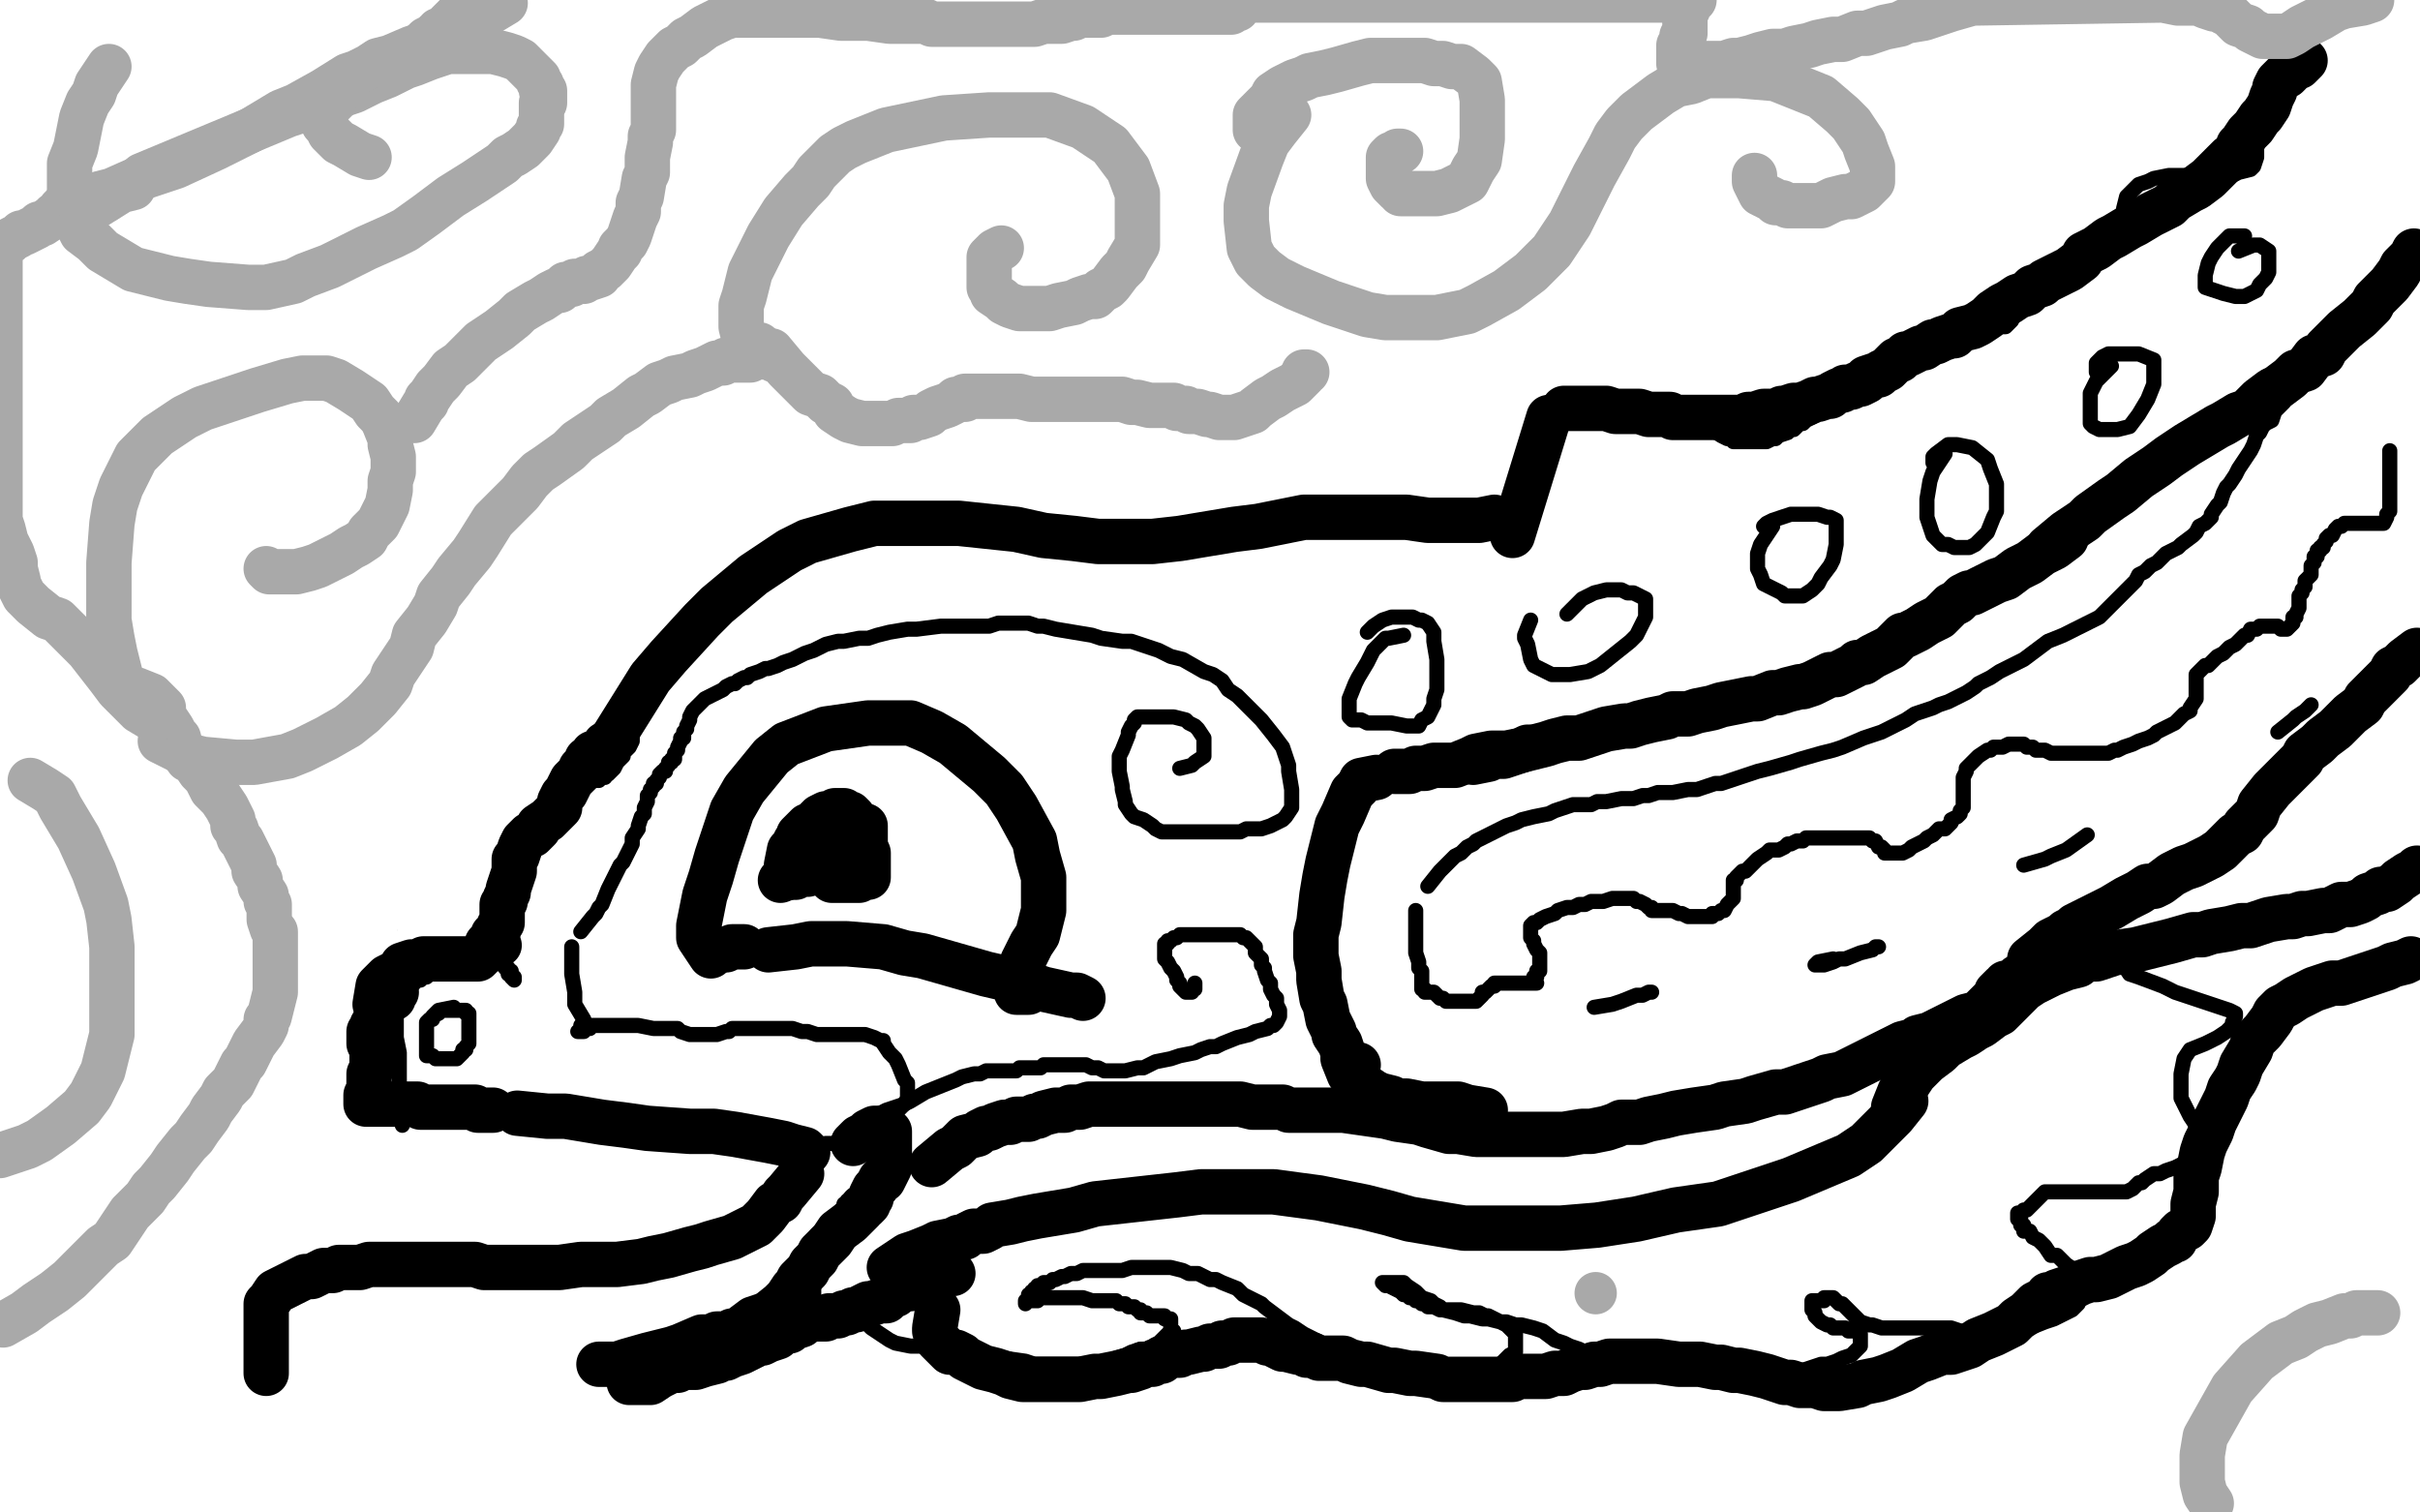
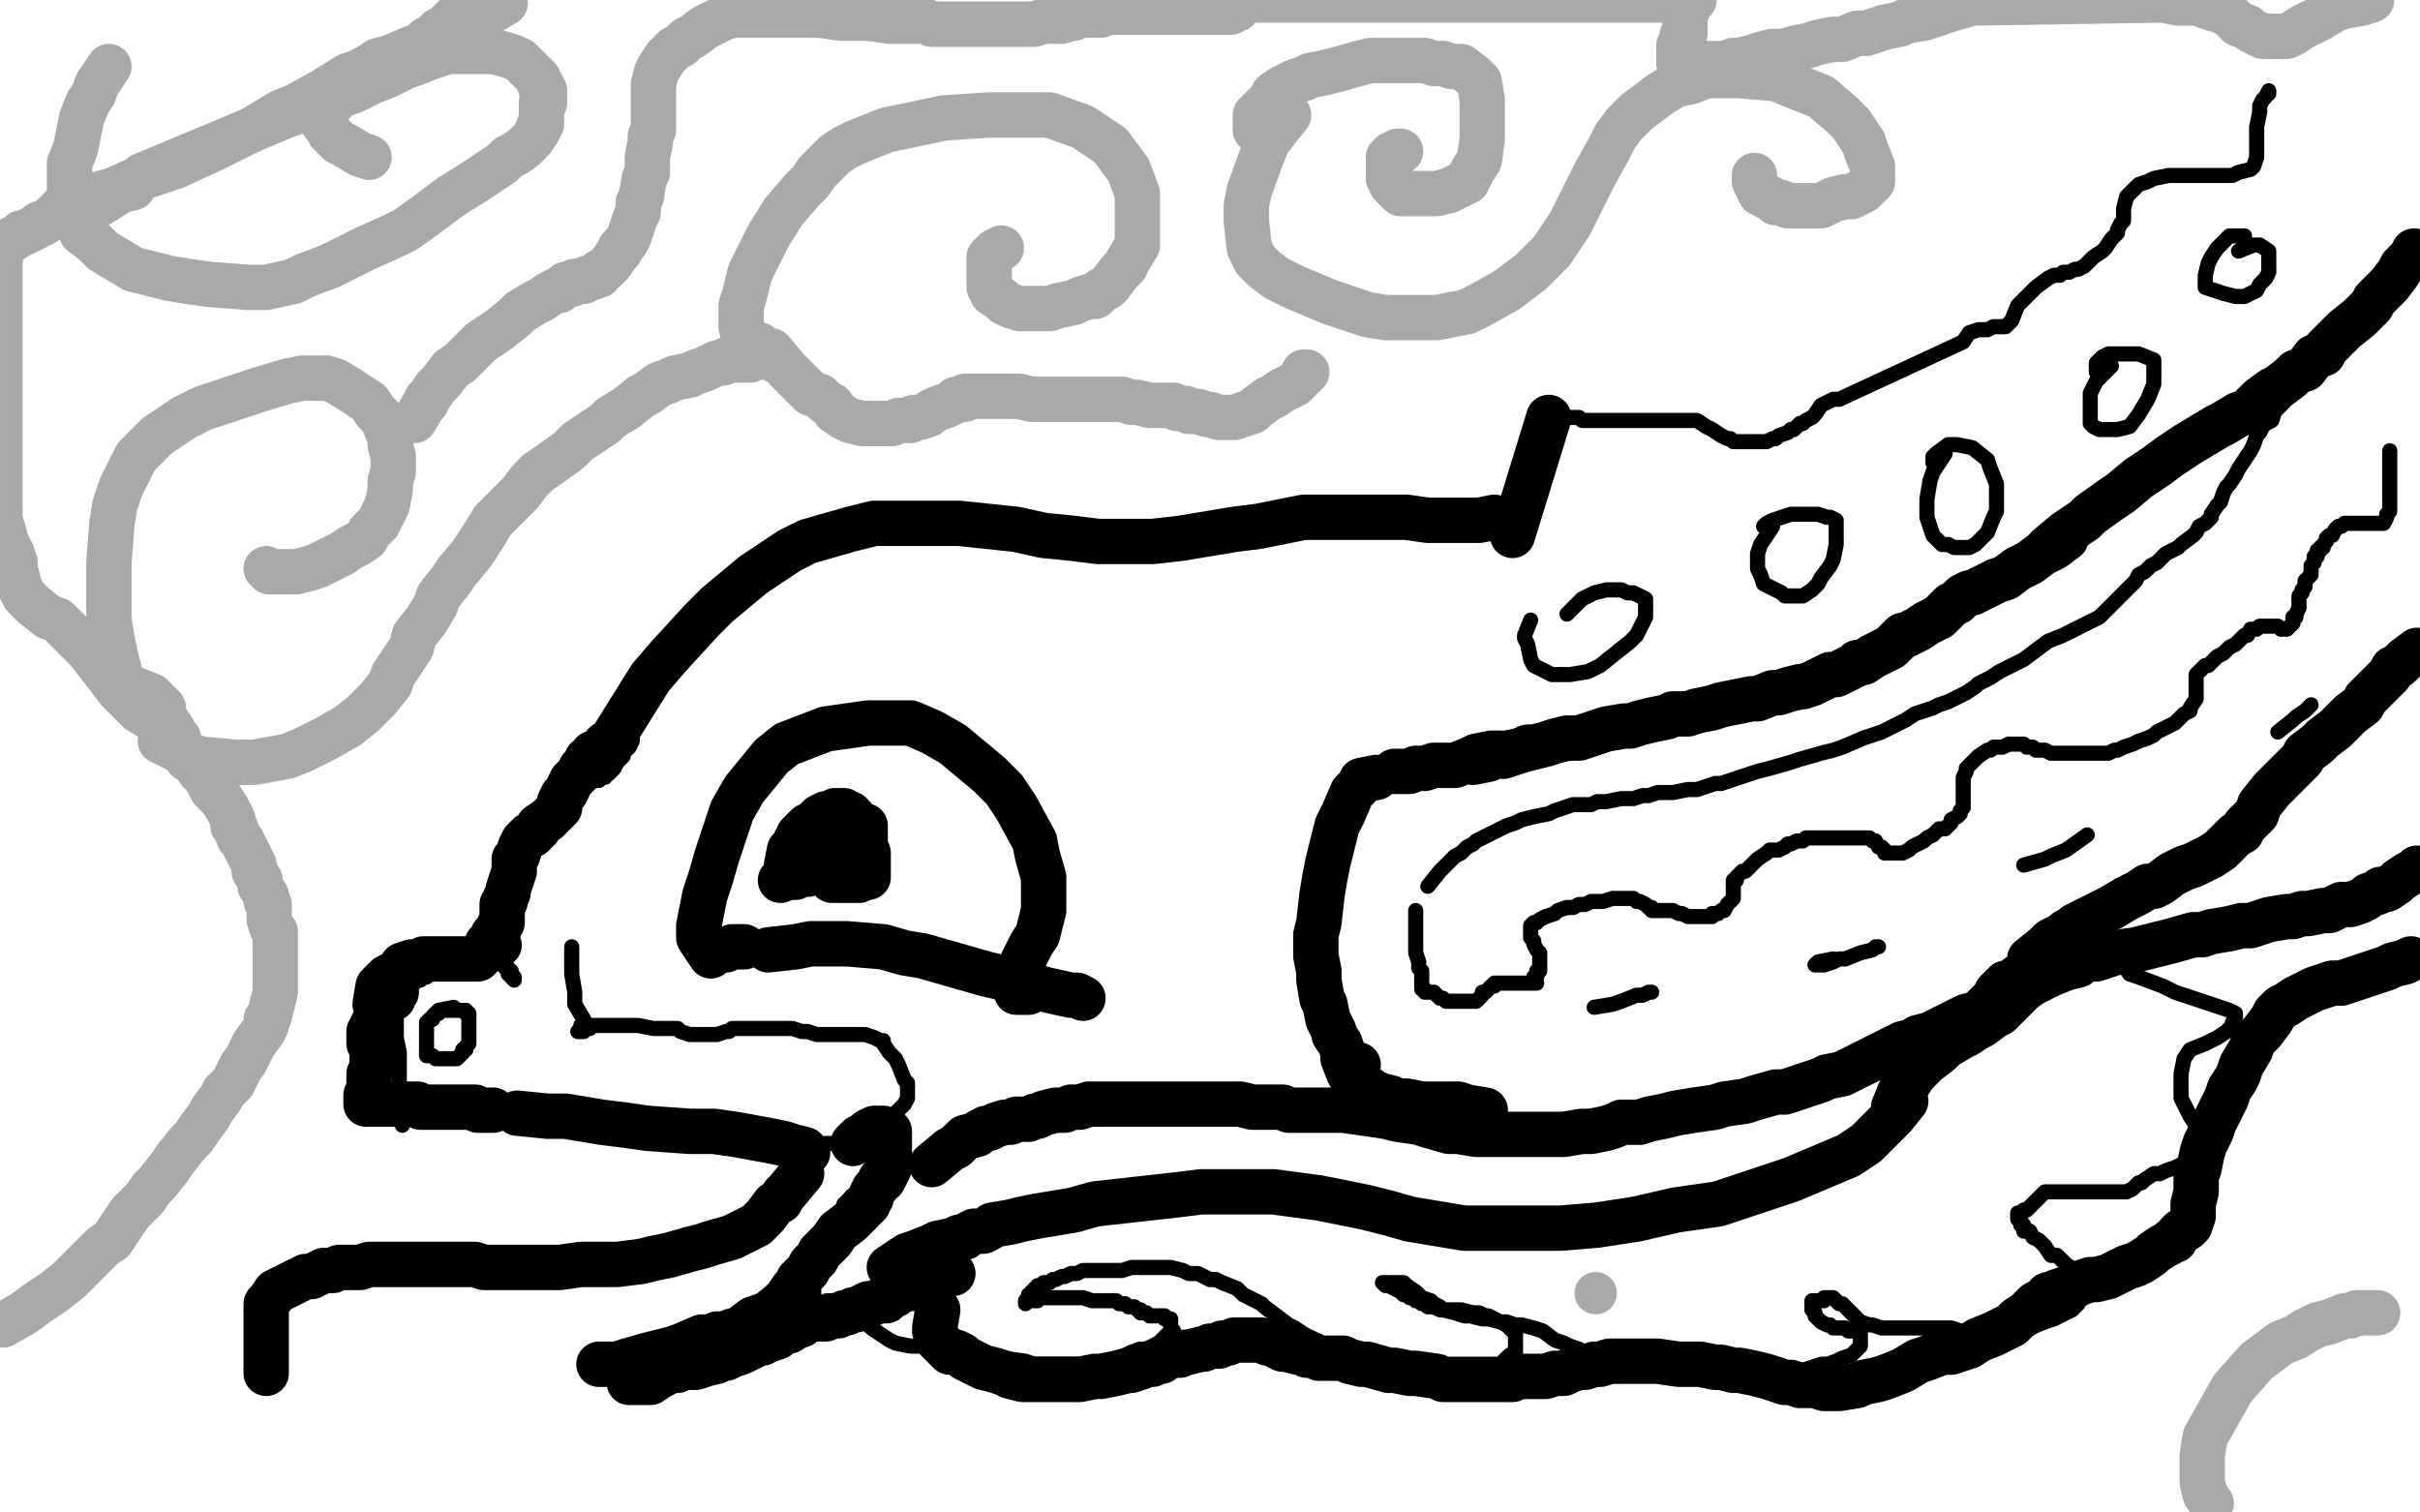
<svg xmlns="http://www.w3.org/2000/svg" width="800" height="500" version="1.1" style="stroke-antialiasing: false">
  <desc>This SVG has been created on https://colorillo.com/</desc>
  <rect x="0" y="0" width="800" height="500" style="fill: rgb(255,255,255); stroke-width:0" />
  <polyline points="235,316 231,310 231,310 231,306 231,306 233,296 233,296 235,290 235,290 237,283 237,283 242,268 242,268 246,261 246,261 255,250 255,250 260,246 260,246 273,241 287,239 301,239 308,242 315,246 327,256 332,261 336,267 342,278 343,283 345,290 345,293 345,301 343,309 341,312 338,318 337,321 336,325 336,327 336,328 337,328 340,328" style="fill: none; stroke: #000000; stroke-width: 15; stroke-linejoin: round; stroke-linecap: round; stroke-antialiasing: false; stroke-antialias: 0; opacity: 1.0" />
  <polyline points="171,368 181,369 181,369 187,369 187,369 193,370 193,370 199,371 199,371 207,372 207,372 214,373 214,373 228,374 228,374 236,374 236,374 243,375 243,375 254,377 259,378 262,379 266,380 267,381 266,382" style="fill: none; stroke: #000000; stroke-width: 15; stroke-linejoin: round; stroke-linecap: round; stroke-antialiasing: false; stroke-antialias: 0; opacity: 1.0" />
  <polyline points="198,451 204,451 204,451 207,450 207,450 214,448 214,448 218,447 218,447 222,446 222,446 225,445 225,445 232,442 232,442 235,442 235,442 237,441 237,441 239,441 241,441 242,441 241,441 242,440 243,440 245,439 249,436 252,435 257,434 259,433 259,434 259,435 258,436 257,437 258,437 259,437" style="fill: none; stroke: #000000; stroke-width: 15; stroke-linejoin: round; stroke-linecap: round; stroke-antialiasing: false; stroke-antialias: 0; opacity: 1.0" />
  <polyline points="294,419 300,415 300,415 303,414 303,414 308,412 308,412 310,411 310,411 315,410 315,410 317,409 317,409 319,409 319,409 320,408 320,408 322,407 325,407 327,406 328,405 334,404 338,403 343,402 355,400 362,398 380,396 389,395 397,394 413,394 421,394 436,396 451,399 459,401 466,403 484,406 493,406 516,406 528,405 541,403 554,400 568,398 592,390 611,382 617,378 626,369 630,364" style="fill: none; stroke: #000000; stroke-width: 15; stroke-linejoin: round; stroke-linecap: round; stroke-antialiasing: false; stroke-antialias: 0; opacity: 1.0" />
  <polyline points="200,248 210,232 210,232 215,224 215,224 221,217 221,217 232,205 232,205 237,200 237,200 249,190 249,190 261,182 261,182 267,179 267,179 281,175 281,175 289,173 308,173 317,173 336,175 345,177 355,178 363,179 381,179 390,178 408,175 416,174 431,171 438,171 445,171 452,171 465,171 472,172 478,172 489,172 494,171" style="fill: none; stroke: #000000; stroke-width: 15; stroke-linejoin: round; stroke-linecap: round; stroke-antialiasing: false; stroke-antialias: 0; opacity: 1.0" />
  <polyline points="254,314 263,313 263,313 268,312 268,312 280,312 280,312 292,313 292,313 299,315 299,315 305,316 305,316 319,320 319,320 326,322 326,322 339,325 345,327 354,329 356,329 358,330" style="fill: none; stroke: #000000; stroke-width: 15; stroke-linejoin: round; stroke-linecap: round; stroke-antialiasing: false; stroke-antialias: 0; opacity: 1.0" />
  <polyline points="234,313 239,314 239,314 240,314 240,314 242,313 242,313 244,313 244,313 245,313 245,313 246,313 246,313" style="fill: none; stroke: #000000; stroke-width: 15; stroke-linejoin: round; stroke-linecap: round; stroke-antialiasing: false; stroke-antialias: 0; opacity: 1.0" />
  <polyline points="258,291 263,289 263,289 265,287 265,287 270,284 270,284 273,283 273,283 279,281 279,281 281,280 281,280 284,280 284,280 285,280 285,280 287,282 287,284 287,285 287,288 287,289 287,290 286,290 285,290 284,291 282,291 280,291 279,291 275,291 275,290 274,288 274,287 274,285 275,283 277,281 279,280 282,279 283,278 284,278 282,279 280,281 279,282 275,283 274,284 272,284 270,283 270,282 269,280 269,278 270,277 270,276 270,277 270,278 269,279" style="fill: none; stroke: #000000; stroke-width: 15; stroke-linejoin: round; stroke-linecap: round; stroke-antialiasing: false; stroke-antialias: 0; opacity: 1.0" />
-   <polyline points="192,308 196,303 196,303 197,302 197,302 198,300 198,300 199,299 199,299 201,294 201,294 202,292 202,292 204,288 204,288 205,286 205,286 206,285 206,285 207,283 207,283 209,279 209,277 211,274 211,273 212,270 213,269 213,268 213,267 214,265 214,264 214,263 215,262 215,261 216,260 216,259 217,259 217,258 218,257 218,256 219,255 220,255 220,254 221,253 221,252 222,252 222,251 223,251 223,250 223,249 224,248 224,247 225,245 225,244 226,244 226,242 227,241 227,240 228,238 228,237 229,235 230,234 231,233 232,232 233,231 235,230 237,229 239,228 240,227 242,226 243,226 244,225 246,224 247,224 248,223 251,222 253,221 254,221 257,220 259,219 262,218 264,217 266,216 269,215 271,214 273,213 277,212 279,212 284,211 287,211 290,210 294,209 300,208 303,208 311,207 314,207 318,207 327,207 330,206 334,206 340,206 343,207 345,207 349,208 355,209 361,210 364,211 371,212 374,212 380,214 383,215 387,217 391,218 398,222 401,223 404,225 406,228 409,230 413,234 417,238 421,243 424,247 425,250 426,253 426,255 427,261 427,265 427,267 425,270 424,271 420,273 417,274 415,274 412,274 410,275 404,275 400,275 398,275 394,275 393,275 390,275 387,275 386,275 384,275 382,274 381,273 378,271 375,270 374,269 372,266 372,265 371,261 371,260 370,255 370,250 371,248 373,243 373,242 374,240 375,239 375,238 376,237 379,237 381,237 386,237 388,237 392,238 393,239 395,240 396,241 398,244 398,245 398,247 398,248 398,250 395,252 394,253 390,254" style="fill: none; stroke: #000000; stroke-width: 5; stroke-linejoin: round; stroke-linecap: round; stroke-antialiasing: false; stroke-antialias: 0; opacity: 1.0" />
  <polyline points="174,369 169,368 169,368 168,367 168,367 166,367 166,367 161,366 161,366 158,366 158,366 155,366 155,366 150,366 150,366 147,366 147,366 144,366 142,366 141,366 139,366 138,366 137,367 136,368 135,368 134,370 133,370 133,371 133,372 133,371 135,370" style="fill: none; stroke: #000000; stroke-width: 5; stroke-linejoin: round; stroke-linecap: round; stroke-antialiasing: false; stroke-antialias: 0; opacity: 1.0" />
  <polyline points="266,380 271,379 271,379 273,378 273,378 275,378 275,378 279,378 279,378 281,378 281,378 285,378 285,378 288,379 288,379 290,380 290,381 291,382 292,382 292,383 292,384 292,383 291,383" style="fill: none; stroke: #000000; stroke-width: 5; stroke-linejoin: round; stroke-linecap: round; stroke-antialiasing: false; stroke-antialias: 0; opacity: 1.0" />
  <polyline points="240,445 246,442 246,442 247,442 247,442 249,441 249,441 252,439 252,439 254,439 254,439 257,438 257,438 259,437 259,437 260,437 260,437 260,436 260,436 261,436 262,435 263,435 263,434 264,433 265,432 266,431 268,430 268,429 269,428 269,427 269,426 269,425 269,424 269,423 269,422 269,421 269,420 269,419 269,417 270,416 271,414 271,413 272,412 273,411 273,410 275,408 276,406 277,405 278,404 278,403 279,402 279,401 279,400 279,399 279,398 280,398 280,397 281,397" style="fill: none; stroke: #000000; stroke-width: 5; stroke-linejoin: round; stroke-linecap: round; stroke-antialiasing: false; stroke-antialias: 0; opacity: 1.0" />
  <polyline points="286,381 291,381 291,381 292,381 292,381 293,381 293,381 293,380 293,380 293,381 293,382 290,386 288,389 286,391 282,396 280,398 276,402 272,406 270,408" style="fill: none; stroke: #000000; stroke-width: 5; stroke-linejoin: round; stroke-linecap: round; stroke-antialiasing: false; stroke-antialias: 0; opacity: 1.0" />
  <polyline points="132,367 132,362 132,362 132,360 132,360 132,358 132,358 132,354 132,354 132,351 132,351 132,348 132,348 131,343 131,343 131,340 131,340 131,335 131,333 130,330 130,325 129,324 129,322 129,320 129,319 129,317 129,316 129,315 129,313 129,312 129,311 129,310 129,309 129,308" style="fill: none; stroke: #000000; stroke-width: 5; stroke-linejoin: round; stroke-linecap: round; stroke-antialiasing: false; stroke-antialias: 0; opacity: 1.0" />
  <polyline points="128,298 123,301 123,301 122,303 122,303 121,306 121,306 119,309 119,309 117,316 117,316 115,322 115,322 115,326 115,326 114,329 114,330 113,330 113,328 114,325 117,319 121,312 123,309 125,306 127,304 129,302 130,301 130,304 129,307 128,310 125,317 124,318 124,320 126,319 128,317 132,311 134,309 136,305 136,304 136,306 134,309 132,314 129,325 127,330 125,336 125,338 125,339 126,339 127,338 130,332 132,328 134,324 138,310 139,308 138,309 137,311 134,318 132,326 131,329 130,332 130,334 131,332 133,326 135,323 135,320 136,317 136,314 136,313 135,313 132,317 130,320 126,326 125,328 126,328 127,326 128,324 131,319 132,317 132,316 130,317 128,320 125,327 124,330 122,332 122,331 124,328 126,325 127,321 132,313 133,311 134,310 133,310 132,310 131,311 128,315 126,317 124,319 126,318 128,316 129,313 132,310 132,311 131,313 129,316 128,320 125,326 124,329" style="fill: none; stroke: #ffffff; stroke-width: 5; stroke-linejoin: round; stroke-linecap: round; stroke-antialiasing: false; stroke-antialias: 0; opacity: 1.0" />
  <polyline points="127,344 128,339 128,339 128,338 128,338 128,337 128,337 129,334 129,334 130,333 130,333 132,331 132,331 132,330 132,330 133,329 133,329 135,327 136,326 137,325 138,324 139,324 140,323 141,323 142,322 144,321 146,320 147,320 148,319 149,319 150,319 153,318 154,318 156,318 158,318 159,318 161,318 162,318 163,318 165,318 166,318 166,319 167,319 168,320 168,321 169,321 169,322 169,323 170,323 170,324 169,323 169,322 168,322 168,321 167,320 167,319 167,318 167,317 166,315 166,314 166,313 166,312 166,310 165,308 165,306 165,305 165,304 165,303 165,302 165,301 165,299 165,298 165,296 165,295 165,293 165,292 165,291 166,289 167,288 167,287 167,286 167,285 168,282 169,280 170,278 172,276 172,275 173,274 175,272 176,271 177,269 178,268 179,267 180,266 181,265 182,264 183,263 185,262 186,261 187,261 188,261 190,260 191,260 192,259 193,259 194,259 195,258 196,258 197,258 198,258 199,257 200,257 200,256 201,256 202,255 203,254 204,252 205,251 206,250 206,249 208,247 209,245 209,244" style="fill: none; stroke: #000000; stroke-width: 5; stroke-linejoin: round; stroke-linecap: round; stroke-antialiasing: false; stroke-antialias: 0; opacity: 1.0" />
  <polyline points="150,333 145,334 145,334 145,335 145,335 143,336 143,336 143,337 143,337 142,337 142,337 141,338 141,338 141,339 141,339 141,342 141,342 141,343 141,344 141,346 141,347 141,348 141,349 142,349 143,349 144,350 145,350 146,350 147,350 148,350 149,350 150,350 151,350 152,349 153,348 153,347 154,347 154,346 155,345 155,344 155,343 155,342 155,341 155,339 155,338 155,337 155,336 155,335 154,335 154,334 153,334 152,334 150,334 149,334 148,334 146,334 145,334 143,336" style="fill: none; stroke: #000000; stroke-width: 5; stroke-linejoin: round; stroke-linecap: round; stroke-antialiasing: false; stroke-antialias: 0; opacity: 1.0" />
  <polyline points="280,375 285,373 285,373 286,373 286,373 288,372 288,372 292,371 292,371 293,370 293,370 296,368 296,368 297,367 297,367 299,365 300,363 300,362 300,358 299,357 297,352 296,350 294,348 292,345 292,344 291,344 289,343 286,342 285,342 284,342 280,342 279,342 277,342 275,342 271,342 270,342 267,341 265,341 262,340 258,340 256,340 253,340 251,340 248,340 246,340 242,340 241,341 240,341 237,342 236,342 235,342 234,342 233,342 231,342 229,342 228,342 225,341 224,340 221,340 219,340 218,340 216,340 211,339 208,339 202,339 200,339 197,339 196,339 194,339 193,339 192,339 192,340 192,341 191,341 192,341 193,341 193,340 194,340 195,340" style="fill: none; stroke: #000000; stroke-width: 5; stroke-linejoin: round; stroke-linecap: round; stroke-antialiasing: false; stroke-antialias: 0; opacity: 1.0" />
  <polyline points="193,337 190,332 190,332 190,330 190,330 190,328 190,328 189,322 189,322 189,318 189,318 189,316 189,316 189,314 189,314 189,313 189,313" style="fill: none; stroke: #000000; stroke-width: 5; stroke-linejoin: round; stroke-linecap: round; stroke-antialiasing: false; stroke-antialias: 0; opacity: 1.0" />
-   <polyline points="286,371 291,368 291,368 293,367 293,367 296,366 296,366 299,365 299,365 301,364 301,364 306,361 306,361 311,359 311,359 316,357 318,356 322,355 324,355 326,354 327,354 328,354 331,354 332,354 334,354 336,354 337,353 339,353 340,353 342,353 343,353 344,353 345,352 347,352 349,352 350,352 351,352 352,352 353,352 354,352 355,352 356,352 358,352 359,352 361,353 362,353 363,353 365,354 367,354 371,354 372,354 376,353 378,353 382,351 387,350 390,349 395,348 397,347 400,346 402,346 404,345 409,343 413,342 415,341 419,340 420,339 421,339 422,338 423,336 423,334 422,332 422,330 421,329 420,327 420,325 419,324 418,321 418,320 417,319 417,317 416,316 415,315 415,314 415,313 414,312 413,311 412,310 411,310 410,309 409,309 408,309 407,309 404,309 403,309 400,309 399,309 398,309 396,309 395,309 393,309 390,309 389,310 388,310 387,311 386,311 386,312 385,312 385,313 385,314 385,315 385,316 385,317 386,318 387,320 388,321 389,323 389,324 390,325 390,326 391,327 392,328 393,328 394,328 394,327 395,327 395,326 395,325" style="fill: none; stroke: #000000; stroke-width: 5; stroke-linejoin: round; stroke-linecap: round; stroke-antialiasing: false; stroke-antialias: 0; opacity: 1.0" />
  <polyline points="260,439 265,437 265,437 266,437 266,437 267,436 267,436 269,436 269,436 271,435 271,435 273,435 273,435 276,434 276,434 277,434 277,434 279,434 280,434 281,434 286,437 287,438 288,439 291,441 294,443 296,444 301,445 304,445 306,445 312,445 317,447 320,447 323,448 326,448 329,449 332,449 339,450 342,451 345,451 351,451 354,451 360,451 363,451 366,450 372,448 374,447 377,446 379,446 382,445 384,443 386,441 387,441 387,440 388,440 387,440 387,439 387,438 387,437 387,436 386,436 385,436 385,435 384,435 383,435 382,435 381,435 380,435 379,434 378,434 377,434 377,433 376,433 375,432 374,432 373,432 372,431 371,431 370,431 369,430 367,430 365,430 362,430 361,430 358,429 356,429 354,429 352,429 351,429 348,429 347,429 346,429 345,429 344,429 343,430 341,430 340,430 339,430 339,431 339,430 340,430 340,429 340,428 341,428 341,427 342,427 342,426 343,426 343,425 344,425 345,424 346,424 347,424 348,423 349,423 351,422 352,422 354,421 355,421 356,421 358,420 359,420 360,420 362,420 364,420 366,420 367,420 370,420 371,420 374,419 376,419 378,419 379,419 381,419 382,419 385,419 387,419 391,420 393,421 396,421 400,423 402,423 404,424 409,426 411,428 413,429 417,431 418,432 422,435 426,438 428,439 431,441 435,443 437,444 440,445 444,446 446,446 449,447 451,447 456,449 461,450 463,451 468,453 470,454 474,455 479,455 481,455 483,455 488,455 490,454 493,453 494,452 496,451 498,449 499,448 501,447 501,446 501,445 501,444 501,441 500,440 498,438 496,437 492,435 491,435 489,434 487,434 483,433 481,433 477,433 476,433 474,432 472,432 471,431 470,431 469,430 468,430 468,429 467,429 466,429 466,428 464,428 463,427 461,426 459,425 458,425 457,424 458,424 460,424 461,424 463,424 464,424 465,425 468,427 469,428 470,429 473,430 474,431 476,432 477,433 481,434 484,435 486,435 490,436 492,436 496,437 498,437 501,438 503,438 507,439 510,440 514,443 517,444 519,445 522,446 526,448 529,449 533,451 536,452 541,453 544,454 546,454 552,455 555,455 558,455 561,455 568,455 575,455 579,455 586,455 593,454 596,453 602,451 604,451 607,450 609,449 612,448 613,447 614,446 615,445 615,444 615,443 615,441 614,440 611,440 610,439 609,439 606,439 605,438 604,438 602,437 601,436 600,435 600,434 599,433 599,432 599,431 599,430 600,430 601,430 602,430 603,430 603,429 605,429 606,429 607,430 608,431 609,431 610,432 612,434 613,435 615,437 618,438 619,438 622,439 624,439 627,439 629,439 632,439 637,439 639,439 645,439 648,440 654,440 656,440 659,440 665,440 668,439 671,439 676,437 679,436 683,434 685,433 687,431 687,427 687,426 687,423 687,421 686,420 683,418 682,417 680,415 678,415 676,412 674,410 672,409 671,407 670,407 669,407 669,406 669,405 668,405 668,404 668,403 667,403 667,402 667,401 668,401 669,400 670,400 672,398 674,396 676,394 677,394 678,394 680,394 681,394 685,394 687,394 688,394 690,394 694,394 698,394 699,394 700,394 703,394 705,393 706,392 707,391 708,391 709,390 712,388 714,388 716,387 719,386 721,385 725,385 727,385 729,384 731,383 731,382 731,381 731,380 731,378 728,374 726,372 724,369 721,363 721,359 721,355 722,350 724,347 729,345 731,344 733,343 736,341 738,339 738,338 739,336 739,335 737,334 734,333 728,331 719,328 715,326 707,323 704,322 702,319 702,318 704,317 705,316 708,316 715,315 721,314 724,313 728,313 729,312 732,312" style="fill: none; stroke: #000000; stroke-width: 5; stroke-linejoin: round; stroke-linecap: round; stroke-antialiasing: false; stroke-antialias: 0; opacity: 1.0" />
  <polyline points="495,171 500,170 500,170 501,169 501,169 503,167 503,167 505,166 505,166 505,165 505,165 506,163 506,163 507,162 507,162 507,161 507,161 508,159 508,159 508,157 508,156 509,154 509,151 509,149 509,147 509,146 509,145 510,142 510,140 511,140 511,139 512,139 512,138 513,138 514,138 515,138 517,138 518,138 519,138 520,138 521,138 522,138 523,139 525,139 527,139 531,139 533,139 537,139 540,139 542,139 545,139 546,139 547,139 551,139 552,139 556,139 559,139 561,139 564,141 566,142 569,144 571,145 572,145 573,146 576,146 577,146 579,146 580,146 584,146 586,145 587,145 588,144 591,143 592,142 593,142 594,141 595,140 596,140 597,139 599,138 600,137 602,134 604,133 606,132 607,132 608,132 649,113 651,110 654,109 657,109 659,108 660,108 661,108 662,108 663,108 664,107 665,106 667,101 669,99 671,97 673,95 677,92 679,91 681,91 682,90 684,90 686,89 687,89 689,88 690,87 691,86 692,85 695,83 696,82 698,79 700,77 700,76 701,74 702,73 702,71 702,69 703,65 704,64 705,63 706,62 707,61 710,60 712,59 717,58 719,58 725,58 730,58 733,58 738,58 740,57 744,56 745,55 746,52 746,51 746,50 746,49 746,45 746,42 747,37 747,35 748,33 749,32 750,30 750,31" style="fill: none; stroke: #000000; stroke-width: 5; stroke-linejoin: round; stroke-linecap: round; stroke-antialiasing: false; stroke-antialias: 0; opacity: 1.0" />
  <polyline points="728,311 733,310 733,310 735,310 735,310 736,309 736,309 740,308 740,308 742,307 742,307 746,306 746,306 749,306 749,306 753,305 753,305 757,305 759,304 761,304 763,304 764,303 765,303 766,303 767,302 768,302 769,302 770,302 771,301 772,301 776,300 778,300 781,299 784,297" style="fill: none; stroke: #000000; stroke-width: 5; stroke-linejoin: round; stroke-linecap: round; stroke-antialiasing: false; stroke-antialias: 0; opacity: 1.0" />
  <polyline points="472,293 476,288 476,288 478,286 478,286 481,283 481,283 483,282 483,282 485,280 485,280 487,279 487,279 488,278 488,278 492,276 492,276 496,274 498,273 501,272 503,271 507,270 512,269 514,268 520,266 523,266 526,266 528,265 531,265 536,264 540,264 543,263 545,263 548,262 553,262 558,261 561,261 567,259 569,259 575,257 581,255 585,254 592,252 595,251 602,249 606,248 609,247 616,244 619,243 622,242 628,239 630,238 633,236 639,234 641,233 644,232 648,230 650,229 653,227 654,226 658,224 661,222 663,221 667,219 669,218 673,215 677,212 682,210 684,209 686,208 688,207 692,205 694,204 697,201 698,200 702,196 704,194 705,193 706,192 707,190 709,189 711,187 713,186 716,183 720,181 721,180 725,177 726,176 727,174 729,173 731,171 731,170 733,167 734,166 735,163 736,161 737,160 739,157 740,155 742,152 744,149 745,147 746,144 747,143 748,141 749,140 751,139 752,136 753,135 755,133 755,131 756,129 757,128 757,126 759,123 760,122 760,120 761,118 762,117" style="fill: none; stroke: #000000; stroke-width: 5; stroke-linejoin: round; stroke-linecap: round; stroke-antialiasing: false; stroke-antialias: 0; opacity: 1.0" />
  <polyline points="468,301 468,306 468,306 468,307 468,307 468,309 468,309 468,313 468,313 468,315 468,315 469,318 469,318 469,320 469,320 470,321 470,321 470,322 470,323 470,324 470,325 470,326 470,327 471,327 471,328 473,328 474,328 475,329 476,330 477,330 478,331 480,331 482,331 483,331 486,331 487,331 488,331 489,330 490,329 490,328 491,328 492,327 493,326 494,326 494,325 495,325 496,325 497,325 498,325 499,325 500,325 501,325 502,325 503,325 504,325 505,325 506,325 507,325 508,325 507,325 507,324 507,323 508,323 508,322 508,321 509,321 509,320 509,319 509,318 509,317 509,316 509,315 508,314 507,312 507,311 506,310 506,309 506,308 506,307 506,306 507,305 508,305 509,304 511,303 514,302 515,301 518,300 520,300 522,299 524,299 526,298 530,298 533,297 534,297 538,297 539,297 540,297 541,298 542,298 544,299 545,300 546,300 546,301 548,301 549,301 550,301 551,301 552,301 553,301 555,302 556,302 558,303 559,303 560,303 561,303 563,303 566,303 566,302 568,302 569,301 570,301 571,299 572,298 573,297 573,296 573,295 573,294 573,293 573,292 573,291 574,291 574,290 575,289 576,288 577,288 579,286 581,284 584,282 585,281 586,281 587,281 588,281 590,280 591,279 592,279 594,278 596,278 597,277 600,277 602,277 604,277 607,277 609,277 612,277 614,277 617,277 618,277 619,278 620,278 621,280 622,280 623,281 623,282 625,282 626,282 628,282 629,282 631,281 632,280 634,279 636,278 637,277 639,276 640,275 641,274 643,274 644,273 645,272 645,271 647,270 648,269 648,268 649,267 649,266 649,264 649,263 649,262 649,261 649,260 649,258 649,257 650,255 650,254 652,252 653,251 654,250 657,248 658,248 659,247 661,247 662,247 664,246 665,246 666,246 667,246 669,246 670,247 672,247 673,248 674,248 676,248 678,249 679,249 681,249 683,249 684,249 688,249 689,249 691,249 694,249 696,249 697,249 699,248 700,248 702,247 705,246 707,245 710,244 712,243 713,242 717,240 719,239 720,238 722,236 724,235 724,234 726,231 726,230 726,229 726,228 726,227 726,226 726,225 726,224 726,223 727,222 728,221 729,220 730,220 731,219 733,217 735,216 737,214 739,213 740,212 742,210 743,210 744,208 745,208 746,208 747,207 748,207 749,207 750,207 751,207 753,207 754,208 755,208 756,208 757,207 758,206 758,205 758,204 759,204 759,203 760,201 760,198 760,197 761,196 761,195 762,194 762,192 763,191 764,190 764,189 764,188 764,187 765,186 765,185 765,184 766,184 766,183 766,182 767,182 767,181 768,181 768,180 769,179 769,178 770,177 771,177 772,175 773,174 774,174 775,173 776,173 777,173 779,173 780,173 782,173 783,173 785,173 787,173 788,173 789,171 789,170 790,169 790,168 790,167 790,166 790,163 790,162 790,161 790,160 790,157 790,156 790,154 790,152 790,149" style="fill: none; stroke: #000000; stroke-width: 5; stroke-linejoin: round; stroke-linecap: round; stroke-antialiasing: false; stroke-antialias: 0; opacity: 1.0" />
-   <polyline points="464,210 459,211 459,211 458,211 458,211 457,212 457,212 456,213 456,213 454,215 454,215 452,219 452,219 449,224 449,224 448,226 448,226 446,231 446,233 446,236 446,237 447,238 450,238 452,239 455,239 457,239 460,239 465,240 469,240 470,238 472,237 474,233 474,231 475,228 475,225 475,218 474,212 474,209 472,206 470,205 469,205 467,204 465,204 462,204 460,204 457,205 454,207 452,209" style="fill: none; stroke: #000000; stroke-width: 5; stroke-linejoin: round; stroke-linecap: round; stroke-antialiasing: false; stroke-antialias: 0; opacity: 1.0" />
  <polyline points="506,205 504,210 504,210 504,211 504,211 505,213 505,213 506,218 506,218 507,220 507,220 511,222 511,222 513,223 513,223 519,223 519,223 525,222 529,220 534,216 539,212 541,210 542,208 544,204 544,200 544,198 542,197 540,196 538,196 536,195 534,195 531,195 527,196 523,198 522,199 520,201 519,202 518,203" style="fill: none; stroke: #000000; stroke-width: 5; stroke-linejoin: round; stroke-linecap: round; stroke-antialiasing: false; stroke-antialias: 0; opacity: 1.0" />
  <polyline points="586,174 582,180 582,180 581,183 581,183 581,188 581,188 582,190 582,190 583,193 583,193 585,194 585,194 589,196 589,196 590,197 590,197 594,197 596,197 599,195 601,193 602,191 605,187 606,185 607,180 607,176 607,172 605,171 604,171 601,170 595,170 592,170 586,172 584,173 583,174" style="fill: none; stroke: #000000; stroke-width: 5; stroke-linejoin: round; stroke-linecap: round; stroke-antialiasing: false; stroke-antialias: 0; opacity: 1.0" />
  <polyline points="643,150 639,156 639,156 638,159 638,159 637,165 637,165 637,168 637,168 637,171 637,171 639,177 639,177 642,180 642,180 644,180 646,181 651,181 653,180 655,178 657,176 659,171 660,169 660,166 660,163 660,160 658,155 657,152 652,148 647,147 644,147 640,150 639,151 639,153" style="fill: none; stroke: #000000; stroke-width: 5; stroke-linejoin: round; stroke-linecap: round; stroke-antialiasing: false; stroke-antialias: 0; opacity: 1.0" />
  <polyline points="698,121 693,126 693,126 692,128 692,128 691,130 691,130 691,135 691,135 691,137 691,137 691,140 691,140 692,141 692,141 694,142 694,142 696,142 696,142 700,142 700,142 704,141 707,137 710,132 712,127 712,121 712,119 707,117 704,117 697,117 695,118 693,120 693,123" style="fill: none; stroke: #000000; stroke-width: 5; stroke-linejoin: round; stroke-linecap: round; stroke-antialiasing: false; stroke-antialias: 0; opacity: 1.0" />
  <polyline points="742,78 737,78 737,78 735,80 735,80 733,82 733,82 731,85 731,85 730,87 730,87 729,91 729,91 729,93 729,93 729,95 729,95 732,96 732,96 735,97 739,98 742,98 746,96 747,94 749,92 750,90 750,85 750,83 747,81 745,81 740,83" style="fill: none; stroke: #000000; stroke-width: 5; stroke-linejoin: round; stroke-linecap: round; stroke-antialiasing: false; stroke-antialias: 0; opacity: 1.0" />
  <polyline points="527,333 533,332 533,332 536,331 536,331 541,329 541,329 543,329 543,329 545,328 545,328 546,328 546,328" style="fill: none; stroke: #000000; stroke-width: 5; stroke-linejoin: round; stroke-linecap: round; stroke-antialiasing: false; stroke-antialias: 0; opacity: 1.0" />
  <polyline points="606,317 601,318 601,318 600,319 600,319 602,319 602,319 603,319 603,319 606,318 606,318 608,317 610,317 615,315 619,314 620,313 621,313" style="fill: none; stroke: #000000; stroke-width: 5; stroke-linejoin: round; stroke-linecap: round; stroke-antialiasing: false; stroke-antialias: 0; opacity: 1.0" />
  <polyline points="669,286 676,284 676,284 678,283 678,283 683,281 683,281 690,276 690,276" style="fill: none; stroke: #000000; stroke-width: 5; stroke-linejoin: round; stroke-linecap: round; stroke-antialiasing: false; stroke-antialias: 0; opacity: 1.0" />
  <polyline points="753,242 758,238 758,238 759,237 759,237 762,235 762,235 764,233 764,233" style="fill: none; stroke: #000000; stroke-width: 5; stroke-linejoin: round; stroke-linecap: round; stroke-antialiasing: false; stroke-antialias: 0; opacity: 1.0" />
  <polyline points="308,385 314,380 314,380 316,379 316,379 318,377 318,377 319,376 319,376 323,375 323,375 324,374 324,374 326,373 326,373 327,373 327,373 329,372 329,372 332,371 334,371 336,370 339,370 340,370 342,369 343,369 345,368 349,367 350,367 352,367 354,366 355,366 357,366 360,365 361,365 362,365 363,365 365,365 367,365 370,365 372,365 376,365 380,365 382,365 384,365 386,365 387,365 388,365 389,365 390,365 391,365 392,365 393,365 394,365 395,365 396,365 398,365 402,365 403,365 405,365 406,365 410,365 414,366 419,366 421,366 424,366 426,367 431,367 434,367 437,367 441,367 444,367 451,368 458,369 462,370 469,371 472,372 479,374 482,374 488,375 496,375 499,375 506,375 510,375 517,375 523,374 526,374 531,373 534,372 536,371 542,371 545,370 550,369 554,368 560,367 567,366 570,365 577,364 580,363 587,361 590,361 596,359 602,357 604,356 609,355 611,354 615,352 617,351 619,350 621,349 625,347 629,345 633,344 634,343 638,342 640,341 644,339 646,338 648,337 650,336 654,335 655,334 657,332 658,331 660,330 660,328 661,327 662,326 663,326 663,325 664,325 665,325 666,325 666,324 667,324 667,323 668,323 669,322 670,322 670,321 671,321 671,320 672,320 672,319 672,318 671,318" style="fill: none; stroke: #000000; stroke-width: 15; stroke-linejoin: round; stroke-linecap: round; stroke-antialiasing: false; stroke-antialias: 0; opacity: 1.0" />
  <polyline points="455,257 450,258 450,258 449,260 449,260 447,262 447,262 444,269 444,269 442,273 442,273 439,285 439,285 438,290 438,290 437,296 437,296 436,305 435,309 435,316 436,321 436,324 437,330 438,332 439,337 440,339 441,341 441,342 443,345 444,348 444,349 445,350 446,351 447,352 448,352 449,352" style="fill: none; stroke: #000000; stroke-width: 15; stroke-linejoin: round; stroke-linecap: round; stroke-antialiasing: false; stroke-antialias: 0; opacity: 1.0" />
  <polyline points="487,252 492,251 492,251 494,250 494,250 497,250 497,250 503,248 503,248 511,246 511,246 514,245 514,245 518,244 518,244 522,244 522,244 525,243 528,242 531,241 537,240 539,240 542,239 546,238 551,237 553,236 558,236 561,235 566,234 569,233 574,232 579,231 581,231 586,229 588,229 591,228 595,227 596,227 599,226 601,225 605,223 607,223 609,222 613,220 614,219 616,219 619,217 621,216 623,215 625,214 627,212 629,210 630,210 634,208 637,206 639,205 641,204 645,200 647,199 649,197 651,196 652,196 654,195 656,194 660,192 663,191 667,188 669,187 671,186 675,183 679,181 683,178" style="fill: none; stroke: #000000; stroke-width: 15; stroke-linejoin: round; stroke-linecap: round; stroke-antialiasing: false; stroke-antialias: 0; opacity: 1.0" />
-   <polyline points="517,135 522,135 522,135 523,135 523,135 524,135 524,135 528,135 528,135 529,135 529,135 531,135 531,135 534,136 534,136 536,136 536,136 540,136 542,136 545,137 547,137 549,137 552,137 553,138 556,138 559,138 561,138 563,138 564,138 566,138 570,138 572,138 576,138 578,137 580,137 583,136 585,136 587,136 589,135 590,135 593,134 595,134 598,133 600,132 601,132 604,131 605,131 606,130 608,129 609,129 610,128 612,128 614,127 615,127 617,126 617,125 620,124 621,124 622,123 624,122 625,121 626,120 627,119 628,119 629,118 630,117 631,117 635,115 636,115 639,113 640,113 642,112 645,111 646,111 648,109 652,108 654,107 657,105 659,103 662,101 664,100 667,98 670,97 672,95 675,94 676,93 680,91 684,89 688,86 689,84 691,83 693,82 697,79 699,78 704,75 706,74 711,71 717,68 719,66 724,63 726,62 730,59 731,58 733,56 736,53 737,52 739,51 740,48 741,47 743,44 745,42 747,39 748,38 750,35 751,32 752,30 752,29 753,27 754,26 755,25 756,25 757,24 757,23 758,23 759,22 760,22 761,21 762,20" style="fill: none; stroke: #000000; stroke-width: 15; stroke-linejoin: round; stroke-linecap: round; stroke-antialiasing: false; stroke-antialias: 0; opacity: 1.0" />
  <polyline points="512,138 500,177 500,177" style="fill: none; stroke: #000000; stroke-width: 15; stroke-linejoin: round; stroke-linecap: round; stroke-antialiasing: false; stroke-antialias: 0; opacity: 1.0" />
  <polyline points="253,435 258,431 258,431 259,430 259,430 260,429 260,429 262,426 262,426 263,425 263,425 264,423 264,423 267,420 267,420 268,418 268,418 270,416 270,416 271,414 275,410 277,407 281,404 283,402 285,400 285,399 286,399 287,398 287,397 288,396 288,395 289,393 290,392 291,390 292,390 293,388 294,386 294,385 294,383 294,382 294,381 294,380 294,379 294,378 294,377 294,376 294,375 294,374 293,374 292,373 290,373 289,373 287,374 286,375 284,376 282,378" style="fill: none; stroke: #000000; stroke-width: 15; stroke-linejoin: round; stroke-linecap: round; stroke-antialiasing: false; stroke-antialias: 0; opacity: 1.0" />
  <polyline points="208,457 213,457 213,457 215,457 215,457 218,455 218,455 222,453 222,453 224,453 224,453 225,452 225,452 228,452 228,452 229,452 229,452 230,452 230,452 233,451 237,450 238,449 240,449 242,448 245,447 247,446 251,444 252,444 254,443 257,442 258,441 259,440 261,440 262,439 265,438 266,437 269,436 271,436 273,436 274,435 275,435 276,435 277,435 279,434 280,434 282,433 283,433 285,432 287,431 288,431 291,430 292,430 293,430 294,429 295,428 296,428 297,427 300,426 301,426 303,425 304,424 305,424 306,423 307,423 309,422 310,422 311,422 314,421 315,421" style="fill: none; stroke: #000000; stroke-width: 15; stroke-linejoin: round; stroke-linecap: round; stroke-antialiasing: false; stroke-antialias: 0; opacity: 1.0" />
  <polyline points="163,367 158,367 158,367 157,366 157,366 155,366 155,366 153,366 153,366 150,366 150,366 148,366 148,366 147,366 147,366 144,366 144,366 141,366 139,366 138,365 137,365 136,365 134,365 131,365 130,365 126,365 124,365 123,365 122,365 121,365 121,364 121,363 121,362 122,360 122,359 122,358 122,357 122,355 123,353 123,352 123,349 123,347 122,345 122,344 122,342 122,341 123,340 123,339 124,339 124,337 125,335 125,334 126,333 127,332 128,331 129,330 130,330 130,329 131,328" style="fill: none; stroke: #000000; stroke-width: 15; stroke-linejoin: round; stroke-linecap: round; stroke-antialiasing: false; stroke-antialias: 0; opacity: 1.0" />
  <circle cx="165.5" cy="312.5" r="7" style="fill: #000000; stroke-antialiasing: false; stroke-antialias: 0; opacity: 1.0" />
  <polyline points="124,332 125,326 125,326 126,325 126,325 128,323 128,323 132,321 132,321 133,319 133,319 136,318 136,318 138,318 138,318 140,317 140,317 142,317 144,317 146,317 147,317 148,317 149,317 150,317 151,317 152,317 153,317 154,317 155,317 156,317 157,317 158,317 159,316 160,315 160,314 161,314 161,313 161,312 162,311 163,310 163,309 164,309 164,308 165,307 165,306 166,305 166,304 166,303 166,302 166,301 166,300 166,299 167,298 167,297 168,295 168,294 169,291 170,288 170,287 170,284 171,283 172,280 173,278 174,277 175,276 176,276 177,275 178,274 178,273 181,271 182,270 183,269 184,268 185,267 185,265 186,263 187,262 188,260 189,258 190,257 192,255 192,254 194,252 194,251 196,250 196,249 197,249 198,248 200,247 200,246 202,245 203,244" style="fill: none; stroke: #000000; stroke-width: 15; stroke-linejoin: round; stroke-linecap: round; stroke-antialiasing: false; stroke-antialias: 0; opacity: 1.0" />
  <polyline points="461,255 466,255 466,255 468,254 468,254 469,254 469,254 471,254 471,254 474,253 474,253 479,253 479,253 481,253 481,253 486,251 486,251 488,250 493,249 498,249 503,248 505,247" style="fill: none; stroke: #000000; stroke-width: 15; stroke-linejoin: round; stroke-linecap: round; stroke-antialiasing: false; stroke-antialias: 0; opacity: 1.0" />
  <polyline points="444,350 446,355 446,355 447,356 447,356 449,358 449,358 451,359 451,359 454,361 454,361 456,362 456,362 460,363 460,363 462,364 462,364 465,364 470,365 473,365 479,365 482,365 485,366 491,367" style="fill: none; stroke: #000000; stroke-width: 15; stroke-linejoin: round; stroke-linecap: round; stroke-antialiasing: false; stroke-antialias: 0; opacity: 1.0" />
  <polyline points="310,433 309,439 309,439 309,440 309,440 310,443 310,443 313,446 313,446 314,447 314,447 316,447 316,447 318,448 318,448 319,449 319,449 323,451 325,452 329,453 332,454 334,455 338,456 340,456 343,456 346,456 348,456 352,456 355,456 357,456 362,455 364,455 369,454 373,453 374,453 377,452 378,451 380,451 381,451 382,450 383,450 384,450 384,449 385,449 386,448 387,448 390,448 392,447 393,447 397,446 398,446 400,445 401,445 403,445 404,444 406,444 408,443 411,443 413,443 414,443 417,443 419,444 420,444 424,446 425,446 429,447 431,447 432,448 434,448 436,449 440,449 444,449 446,450 450,451 452,451 459,453 461,453 466,454 468,454 475,455 477,456 479,456 484,456 486,456 488,456 489,456 493,456 494,456 496,456 500,456 502,455 504,455 506,455 509,455 511,455 514,454 517,454 519,453 522,452 524,452 527,451 529,451 532,450 535,450 537,450 538,450 540,450 542,450 544,450 548,450 555,451 558,451 562,451 567,452 569,452 573,453 575,453 580,454 584,455 587,456 590,457 592,457 595,458 600,458 603,459 608,459 614,458 616,457 621,456 624,455 629,453 634,450 637,449 642,447 645,447 651,445 654,443 659,441 663,439 665,438 666,437 667,436 670,434 672,432 673,431 675,430 677,429 677,428 678,428 679,428 680,427 683,426 686,425 688,424 691,423 693,423 697,422 699,421 703,419 706,418 708,417 711,415 712,414 715,412 717,411 718,410 719,410 720,408 721,407 723,406 724,405 725,402 725,400 725,398 726,394 726,391 726,389 727,386 728,381 729,378 731,374 732,371 734,367 736,363 737,360 739,357 740,355 741,352 744,347 745,344 748,341 751,337 752,335 754,333 756,332 759,330 761,329 765,327 768,326 771,325 774,325 780,323 783,322 789,320 791,319 795,318 797,317" style="fill: none; stroke: #000000; stroke-width: 15; stroke-linejoin: round; stroke-linecap: round; stroke-antialiasing: false; stroke-antialias: 0; opacity: 1.0" />
  <polyline points="260,286 261,281 261,281 262,280 262,280 263,278 263,278 264,277 264,277 264,276 264,276 266,274 266,274 267,273 267,273 268,273 268,273 270,271 271,270 273,269 274,269 275,269 276,268 277,268 279,268 280,269 281,269 282,270 282,271 284,272 285,273 286,273 286,274 286,275 286,277 286,278 286,279 286,280 286,281 286,282 286,283 285,284 284,284 282,284 281,284 279,284 277,284 275,284 272,284 271,284 270,284 269,284 269,285 268,285 267,285 266,285 266,286 265,286 264,286 263,287 262,287 262,288 262,289 261,289 260,289 260,290 261,290 262,290 263,290 264,289 265,289 267,289 268,288 270,288 271,288 273,288 275,287 276,287 278,287 279,287 280,287 281,287" style="fill: none; stroke: #000000; stroke-width: 15; stroke-linejoin: round; stroke-linecap: round; stroke-antialiasing: false; stroke-antialias: 0; opacity: 1.0" />
  <polyline points="671,317 676,313 676,313 677,312 677,312 678,311 678,311 680,310 680,310 682,309 682,309 683,308 683,308 685,307 685,307 686,306 686,306 690,304 690,304 692,303 694,302 698,300 703,297 705,296 707,295 710,293 712,293 714,292 718,289 720,288 722,287 725,286 727,285 731,283 734,281 736,279 739,276 741,275 742,273 744,271 746,269 747,266 751,261 753,259 755,257 757,255 761,251 762,249 766,246 768,244 772,241 774,239 776,237 777,236 781,233 782,231 784,229 788,225 790,223 791,221 793,220 795,218 799,215" style="fill: none; stroke: #000000; stroke-width: 15; stroke-linejoin: round; stroke-linecap: round; stroke-antialiasing: false; stroke-antialias: 0; opacity: 1.0" />
  <polyline points="677,181 683,176 683,176 686,174 686,174 689,172 689,172 691,170 691,170 698,165 698,165 701,163 701,163 707,158 707,158 713,154 713,154 717,151 720,149 723,147 728,144 733,141 735,140 740,137 743,136 745,134 747,132 751,129 753,128 757,125 759,123 762,122 765,118 768,117 769,115 773,111 775,109 780,105 782,103 784,101 785,99 788,96 790,94 793,90 794,88 797,85 798,83" style="fill: none; stroke: #000000; stroke-width: 15; stroke-linejoin: round; stroke-linecap: round; stroke-antialiasing: false; stroke-antialias: 0; opacity: 1.0" />
  <polyline points="626,366 628,361 628,361 629,360 629,360 630,359 630,359 631,358 631,358 633,355 633,355 634,354 634,354 637,351 637,351 641,348 641,348 643,346 648,343 650,342 653,340 655,339 659,336 661,335 664,332 665,331 668,328 669,327 672,325 676,323 678,322 683,320 687,319" style="fill: none; stroke: #000000; stroke-width: 15; stroke-linejoin: round; stroke-linecap: round; stroke-antialiasing: false; stroke-antialias: 0; opacity: 1.0" />
  <polyline points="685,319 690,317 690,317 691,317 691,317 693,317 693,317 696,316 696,316 699,315 699,315 706,314 706,314 710,313 710,313 714,312 714,312 718,311 718,311 725,309 725,309 728,309 731,308 737,307 741,306 744,306 747,305 750,304 756,303 758,303 761,302 763,302 768,301 770,301 774,299 777,299 780,298 782,297 783,296 786,295 787,294 789,294 792,292 793,291 796,289 798,288 799,287" style="fill: none; stroke: #000000; stroke-width: 15; stroke-linejoin: round; stroke-linecap: round; stroke-antialiasing: false; stroke-antialias: 0; opacity: 1.0" />
  <polyline points="265,388 260,394 260,394 259,395 259,395 258,397 258,397 256,398 256,398 253,402 253,402 250,405 250,405 248,406 248,406 244,408 244,408 242,409 235,411 232,412 228,413 221,415 216,416 212,417 204,418 200,418 196,418 192,418 185,419 181,419 174,419 171,419 163,419 160,419 157,418 149,418 142,418 135,418 132,418 128,418 122,418 119,419 112,419 110,420 107,420 103,422 101,422 97,424 93,426 91,427 89,430 88,431 88,433 88,434 88,435 88,436 88,439 88,442 88,444 88,445 88,447 88,448 88,449 88,450 88,451 88,452 88,453 88,454" style="fill: none; stroke: #000000; stroke-width: 15; stroke-linejoin: round; stroke-linecap: round; stroke-antialiasing: false; stroke-antialias: 0; opacity: 1.0" />
  <polyline points="53,245 59,248 59,248 63,250 63,250 67,251 67,251 78,252 78,252 84,252 84,252 95,250 95,250 100,248 100,248 108,244 108,244 115,240 120,236 123,233 125,231 129,226 130,223 132,220 136,214 137,210 141,205 144,200 145,197 149,192 151,189 156,183 158,180 163,172 166,169 169,166 172,163 175,159 178,156 181,154 188,149 191,146 197,142 200,140 202,138 207,135 212,131 214,130 218,127 221,126 223,125 228,124 230,123 233,122 235,121 237,120 239,120 240,119 242,119 244,119 245,119 246,119 247,119 248,119 249,118 250,118 251,118 252,118 253,118 254,118 255,118 256,118 256,119" style="fill: none; stroke: #a9a9a9; stroke-width: 15; stroke-linejoin: round; stroke-linecap: round; stroke-antialiasing: false; stroke-antialias: 0; opacity: 1.0" />
  <polyline points="46,232 41,227 41,227 40,224 40,224 38,216 38,216 37,211 37,211 36,205 36,205 36,193 36,193 36,186 36,186 37,173 37,173 38,167 38,167 40,161 45,151 52,144 61,138 67,135 79,131 85,129 95,126 100,125 104,125 108,125 111,126 116,129 119,131 122,133 124,136 126,138 127,140 129,145 129,147 130,151 130,154 130,156 129,159 129,162 128,167 126,171 125,173 122,176 121,178 118,180 116,181 113,183 109,185 105,187 102,188 98,189 96,189 91,189 89,189 88,188" style="fill: none; stroke: #a9a9a9; stroke-width: 15; stroke-linejoin: round; stroke-linecap: round; stroke-antialiasing: false; stroke-antialias: 0; opacity: 1.0" />
  <polyline points="251,114 246,114 246,114 246,113 246,113 246,112 246,112 245,108 245,108 245,106 245,106 245,101 245,101 246,98 246,98 248,90 248,90 250,86 254,78 259,70 265,63 268,60 270,57 276,51 279,49 283,47 293,43 312,39 327,38 341,38 347,38 358,42 367,48 370,52 373,56 376,64 376,68 376,74 376,78 376,81 373,86 372,88 370,90 367,94 366,95 364,96 362,98 360,98 357,99 355,100 350,101 347,102 345,102 340,102 337,102 334,101 332,100 331,99 328,97 328,96 327,95 327,94 327,93 327,91 327,89 327,86 327,85 328,84 329,83 331,82" style="fill: none; stroke: #a9a9a9; stroke-width: 15; stroke-linejoin: round; stroke-linecap: round; stroke-antialiasing: false; stroke-antialias: 0; opacity: 1.0" />
  <polyline points="36,22 32,28 32,28 31,31 31,31 29,34 29,34 27,39 27,39 25,49 25,49 23,54 23,54 23,64 23,64 25,73 25,73 27,77 27,77 31,80 34,83 44,89 56,92 62,93 69,94 82,95 88,95 97,93 101,91 109,88 117,84 121,82 130,78 134,76 141,71 145,68 149,65 157,60 160,58 166,54 168,52 170,51 173,49 175,47 176,46 178,43 178,42 179,41 179,40 179,39 179,38 179,37 179,36 179,34 180,34 180,33 180,32 180,31 180,30 179,30 179,29 179,28 178,27 178,26 177,25 176,24 175,23 174,22 173,21 172,20 170,19 167,18 163,17 159,17 156,17 151,17 148,17 142,19 137,21 134,22 130,24 128,25 123,27 121,28 117,30 114,31 112,32 110,34 109,34 108,35 107,36 107,37 107,39 107,41 108,42 109,44 112,47 114,48 119,51 122,52" style="fill: none; stroke: #a9a9a9; stroke-width: 15; stroke-linejoin: round; stroke-linecap: round; stroke-antialiasing: false; stroke-antialias: 0; opacity: 1.0" />
  <polyline points="426,38 422,43 422,43 419,47 419,47 417,52 417,52 413,63 413,63 412,68 412,68 412,73 412,73 413,82 413,82 415,86 415,86 418,89 418,89 422,92 422,92 428,95 440,100 452,104 458,105 470,105 475,105 485,103 489,101 498,96 506,90 513,83 519,74 524,64 527,58 532,49 534,45 537,41 541,37 549,31 554,28 559,27 564,25 569,25 575,25 587,26 592,28 597,30 602,32 609,38 612,41 616,47 617,50 619,55 619,59 619,60 617,62 616,63 612,65 610,65 606,66 602,68 600,68 596,68 594,68 591,68 589,67 587,67 586,66 582,64 581,62 580,60 580,58" style="fill: none; stroke: #a9a9a9; stroke-width: 15; stroke-linejoin: round; stroke-linecap: round; stroke-antialiasing: false; stroke-antialias: 0; opacity: 1.0" />
-   <polyline points="10,258 15,261 15,261 18,263 18,263 20,267 20,267 23,272 23,272 26,277 26,277 31,288 31,288 35,299 35,299 36,304 36,304 37,313 37,318 37,327 37,337 37,342 35,350 34,354 32,358 30,362 27,366 20,372 13,377 9,379 0,382" style="fill: none; stroke: #a9a9a9; stroke-width: 15; stroke-linejoin: round; stroke-linecap: round; stroke-antialiasing: false; stroke-antialias: 0; opacity: 1.0" />
  <polyline points="786,434 781,434 781,434 779,434 779,434 777,435 777,435 775,435 775,435 770,437 770,437 766,438 766,438 762,440 762,440 759,442 759,442 754,444 754,444 746,450 738,459 729,475 728,481 728,490 729,494 731,497" style="fill: none; stroke: #a9a9a9; stroke-width: 15; stroke-linejoin: round; stroke-linecap: round; stroke-antialiasing: false; stroke-antialias: 0; opacity: 1.0" />
  <circle cx="527.5" cy="427.5" r="7" style="fill: #a9a9a9; stroke-antialiasing: false; stroke-antialias: 0; opacity: 1.0" />
  <polyline points="415,43 415,38 415,38 416,37 416,37 417,36 417,36 419,34 419,34 420,33 420,33 421,31 421,31 424,29 424,29 426,28 426,28 428,27 428,27 431,26 431,26 433,25 438,24 442,23 449,21 453,20 456,20 464,20 471,20 474,21 477,21 480,22 483,22 487,25 489,27 490,33 490,42 490,46 489,53 487,56 485,60 483,61 479,63 475,64 473,64 471,64 468,64 466,64 465,64 464,64 463,64 463,63 462,63 461,62 460,61 459,59 459,57 459,56 459,54 459,53 459,52 460,51 461,51 462,50 463,50" style="fill: none; stroke: #a9a9a9; stroke-width: 15; stroke-linejoin: round; stroke-linecap: round; stroke-antialiasing: false; stroke-antialias: 0; opacity: 1.0" />
  <polyline points="255,116 260,122 260,122 261,123 261,123 263,125 263,125 264,126 264,126 266,128 266,128 268,130 268,130 271,131 271,131 273,133 273,133 275,134 275,134 276,136 276,136 279,138 279,138 281,139 285,140 287,140 290,140 293,140 295,140 297,139 298,139 301,139 302,138 304,138 307,137 308,136 310,135 313,134 315,133 316,132 317,132 319,132 319,131 320,131 321,131 322,131 323,131 324,131 325,131 326,131 327,131 328,131 330,131 332,131 335,131 337,131 341,132 343,132 345,132 347,132 351,132 354,132 356,132 361,132 363,132 368,132 369,132 371,132 374,133 376,133 380,134 382,134 384,134 385,134 388,134 389,135 392,135 393,136 396,136 399,137 400,137 403,138 404,138 407,138 408,138 411,137 414,136 415,135 419,132 421,131 424,129 426,128 428,127 429,126 431,124 431,123 432,123" style="fill: none; stroke: #a9a9a9; stroke-width: 15; stroke-linejoin: round; stroke-linecap: round; stroke-antialiasing: false; stroke-antialias: 0; opacity: 1.0" />
  <polyline points="137,139 140,134 140,134 141,133 141,133 141,132 141,132 142,131 142,131 144,128 144,128 146,126 146,126 149,122 149,122 152,120 152,120 154,118 154,118 157,115 157,115 159,113 162,111 165,109 170,105 172,103 177,100 179,99 182,97 184,96 185,96 187,94 189,94 190,93 193,93 194,92 195,92 198,91 198,90 200,89 201,88 202,87 204,84 205,83 205,82 207,80 208,78 209,75 210,72 211,70 211,67 212,65 213,59 214,57 214,54 214,52 215,47 215,45 216,43 216,40 216,38 216,34 216,30 216,28 217,24 218,22 220,19 221,18 223,16 225,15 227,13 229,12 233,9 235,8 239,6 242,5 246,3 251,0" style="fill: none; stroke: #a9a9a9; stroke-width: 15; stroke-linejoin: round; stroke-linecap: round; stroke-antialiasing: false; stroke-antialias: 0; opacity: 1.0" />
  <polyline points="45,228 50,230 50,230 51,231 51,231 53,233 53,233 54,234 54,234 54,236 54,236 55,238 55,238 57,241 57,241 58,243 58,243 59,244 59,244 60,248 62,251 64,252 66,255 68,257 69,259 70,261 73,264 75,267 77,271 77,273 78,274 79,277 80,278 81,280 83,284 84,286 84,288 86,291 86,293 88,296 88,298 89,299 89,303 89,304 90,307 91,308 91,309 91,311 91,314 91,316 91,318 91,320 91,323 91,324 91,326 91,328 90,332 89,336 88,337 88,339 87,341 84,345 83,347 81,351 80,352 79,354 77,358 74,361 73,363 70,367 69,369 66,373 64,376 62,378 58,383 56,386 52,391 50,393 48,396 46,398 43,401 39,407 37,410 34,412 32,414 30,416 27,419 23,423 18,427 12,431 8,434 1,438" style="fill: none; stroke: #a9a9a9; stroke-width: 15; stroke-linejoin: round; stroke-linecap: round; stroke-antialiasing: false; stroke-antialias: 0; opacity: 1.0" />
  <polyline points="51,238 46,235 46,235 44,233 44,233 42,231 42,231 39,228 39,228 36,224 36,224 29,215 29,215 22,208 22,208 19,205 19,205 16,204 16,204 11,200 9,198 8,197 6,193 6,192 5,188 5,187 5,186 4,183 2,179 1,175 0,172 0,82 1,81 3,80 4,79 6,78 7,77 8,77 10,76 12,75 13,74 14,74 17,72 18,71 20,70 20,69 21,68 22,68 23,67 24,67 25,67 26,67 27,67 28,66 29,66 30,66 31,66 32,66 33,66 34,66 35,66" style="fill: none; stroke: #a9a9a9; stroke-width: 15; stroke-linejoin: round; stroke-linecap: round; stroke-antialiasing: false; stroke-antialias: 0; opacity: 1.0" />
  <polyline points="47,58 95,38 95,38 98,37 98,37 100,35 100,35 104,34 104,34 109,31 109,31 111,30 111,30 114,29 114,29 119,26 119,26 121,25 121,25 126,22 126,22 128,21 131,19 134,18 135,17 137,16 139,15 140,14 141,13 143,12 144,12 144,11 145,11 145,10 146,10 148,9 148,8 149,7 151,5 152,4 154,3 154,2 155,2 155,1 156,1 156,0" style="fill: none; stroke: #a9a9a9; stroke-width: 15; stroke-linejoin: round; stroke-linecap: round; stroke-antialiasing: false; stroke-antialias: 0; opacity: 1.0" />
  <polyline points="32,68 40,63 40,63 44,62 44,62" style="fill: none; stroke: #a9a9a9; stroke-width: 15; stroke-linejoin: round; stroke-linecap: round; stroke-antialiasing: false; stroke-antialias: 0; opacity: 1.0" />
  <polyline points="26,67 33,64 33,64 37,63 37,63 46,59 46,59 52,57 52,57 58,55 58,55 71,49 71,49 77,46 77,46 83,43 83,43 93,37 93,37 98,35 107,30 115,25 118,24 122,22 125,20 129,19 136,16 139,15 145,12 150,10 154,8 156,7 162,4 167,1" style="fill: none; stroke: #a9a9a9; stroke-width: 15; stroke-linejoin: round; stroke-linecap: round; stroke-antialiasing: false; stroke-antialias: 0; opacity: 1.0" />
  <polyline points="244,5 249,5 249,5 251,5 251,5 253,5 253,5 258,5 258,5 261,5 261,5 268,5 268,5 271,5 271,5 278,6 278,6 284,6 287,6 294,7 297,7 303,7 306,7 308,8 311,8 316,8 319,8 323,8 325,8 328,8 332,8 333,8 336,8 338,8 341,8 342,8 345,7 346,7 348,7 351,7 354,6 355,6 357,5 359,5 361,5 363,5 364,5 366,4 369,4 372,4 376,4 378,4 380,4 383,4 385,4 388,4 391,4 393,4 397,4 400,4 401,4 403,4 404,4 405,4 406,4 407,4 408,3 409,3 409,2 410,1 410,0 560,0 559,0 559,1 558,1 558,2 558,3 557,5 557,6 557,7 557,8 557,10 557,11 556,12 556,14 555,15 555,17 555,18 555,19 555,20 555,21 556,21 557,21 558,21 559,21 560,21 562,21 563,21 565,21 567,21 568,21 570,21 573,20 575,20 579,19 582,18 586,17 588,17 590,17 593,16 598,15 601,14 606,13 609,13 614,11 617,11 623,9 628,8 630,7 636,6 639,5 645,3 652,1 715,0 720,1 722,1 727,1 729,2 732,3 734,3 735,4 737,5 739,7 740,8 743,9 744,10 748,12 749,12 751,12 753,12 756,12 758,11 761,9 765,7 767,6 772,3 775,2 781,1 784,0" style="fill: none; stroke: #a9a9a9; stroke-width: 15; stroke-linejoin: round; stroke-linecap: round; stroke-antialiasing: false; stroke-antialias: 0; opacity: 1.0" />
</svg>